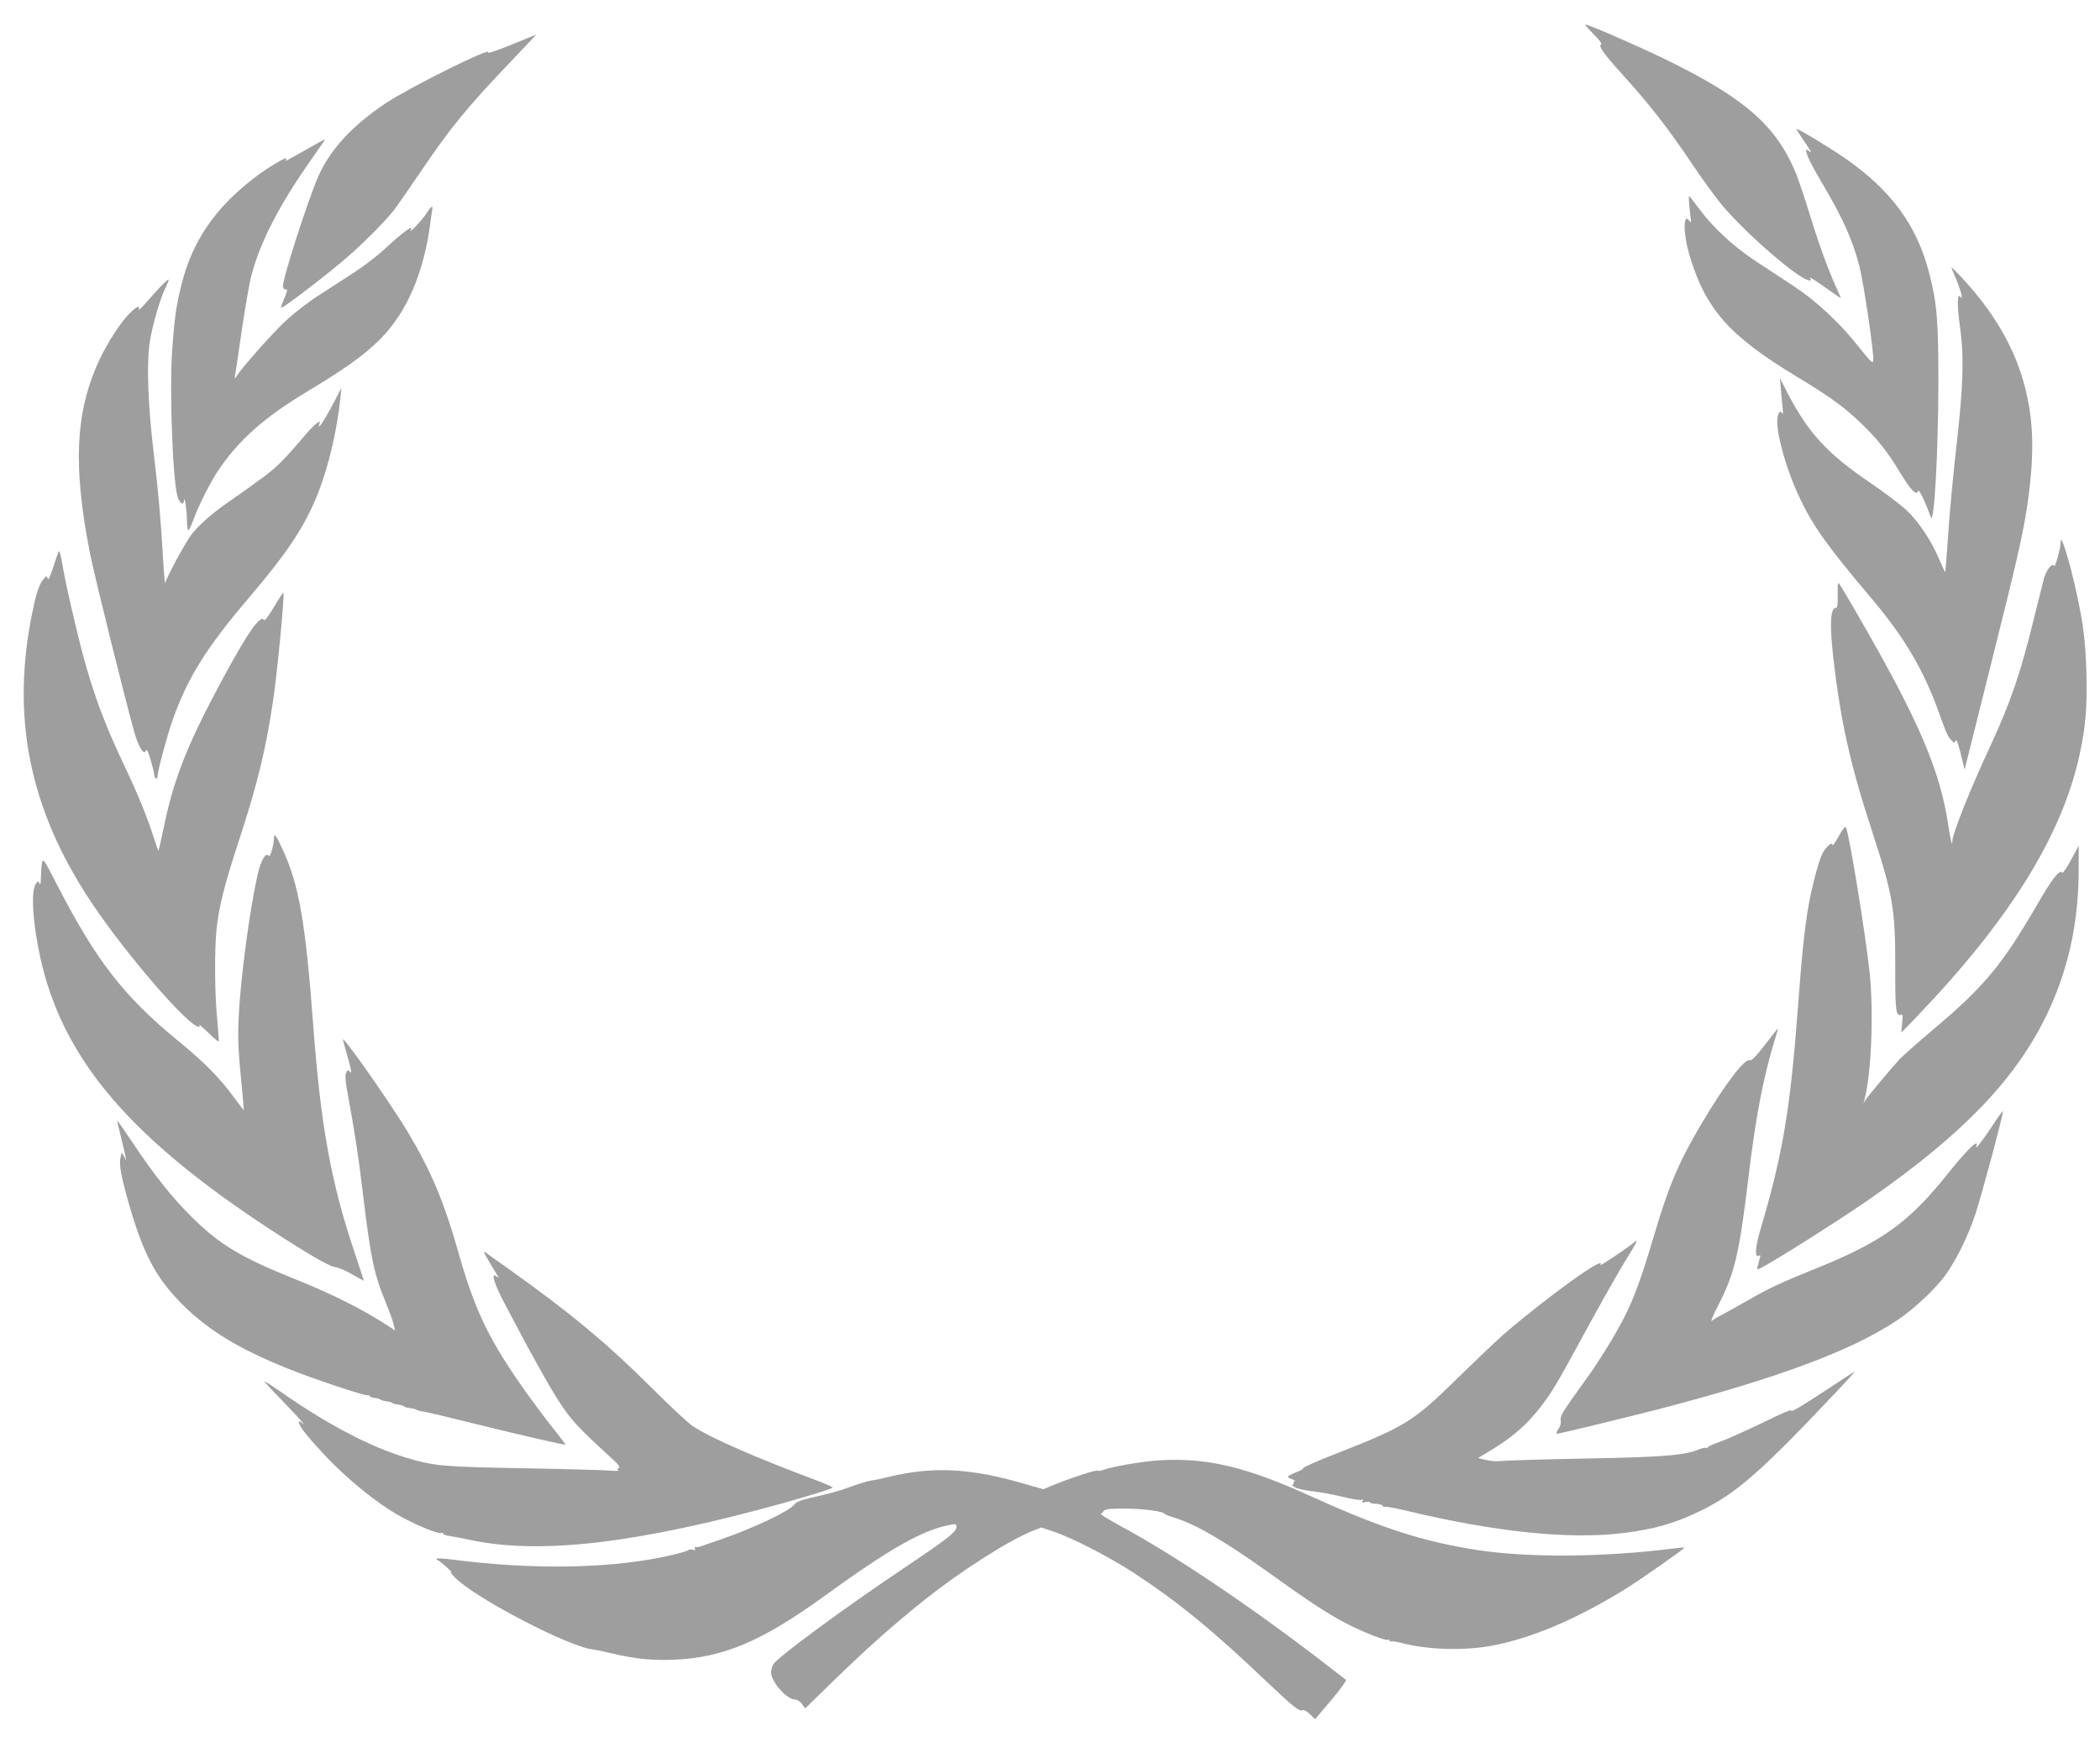
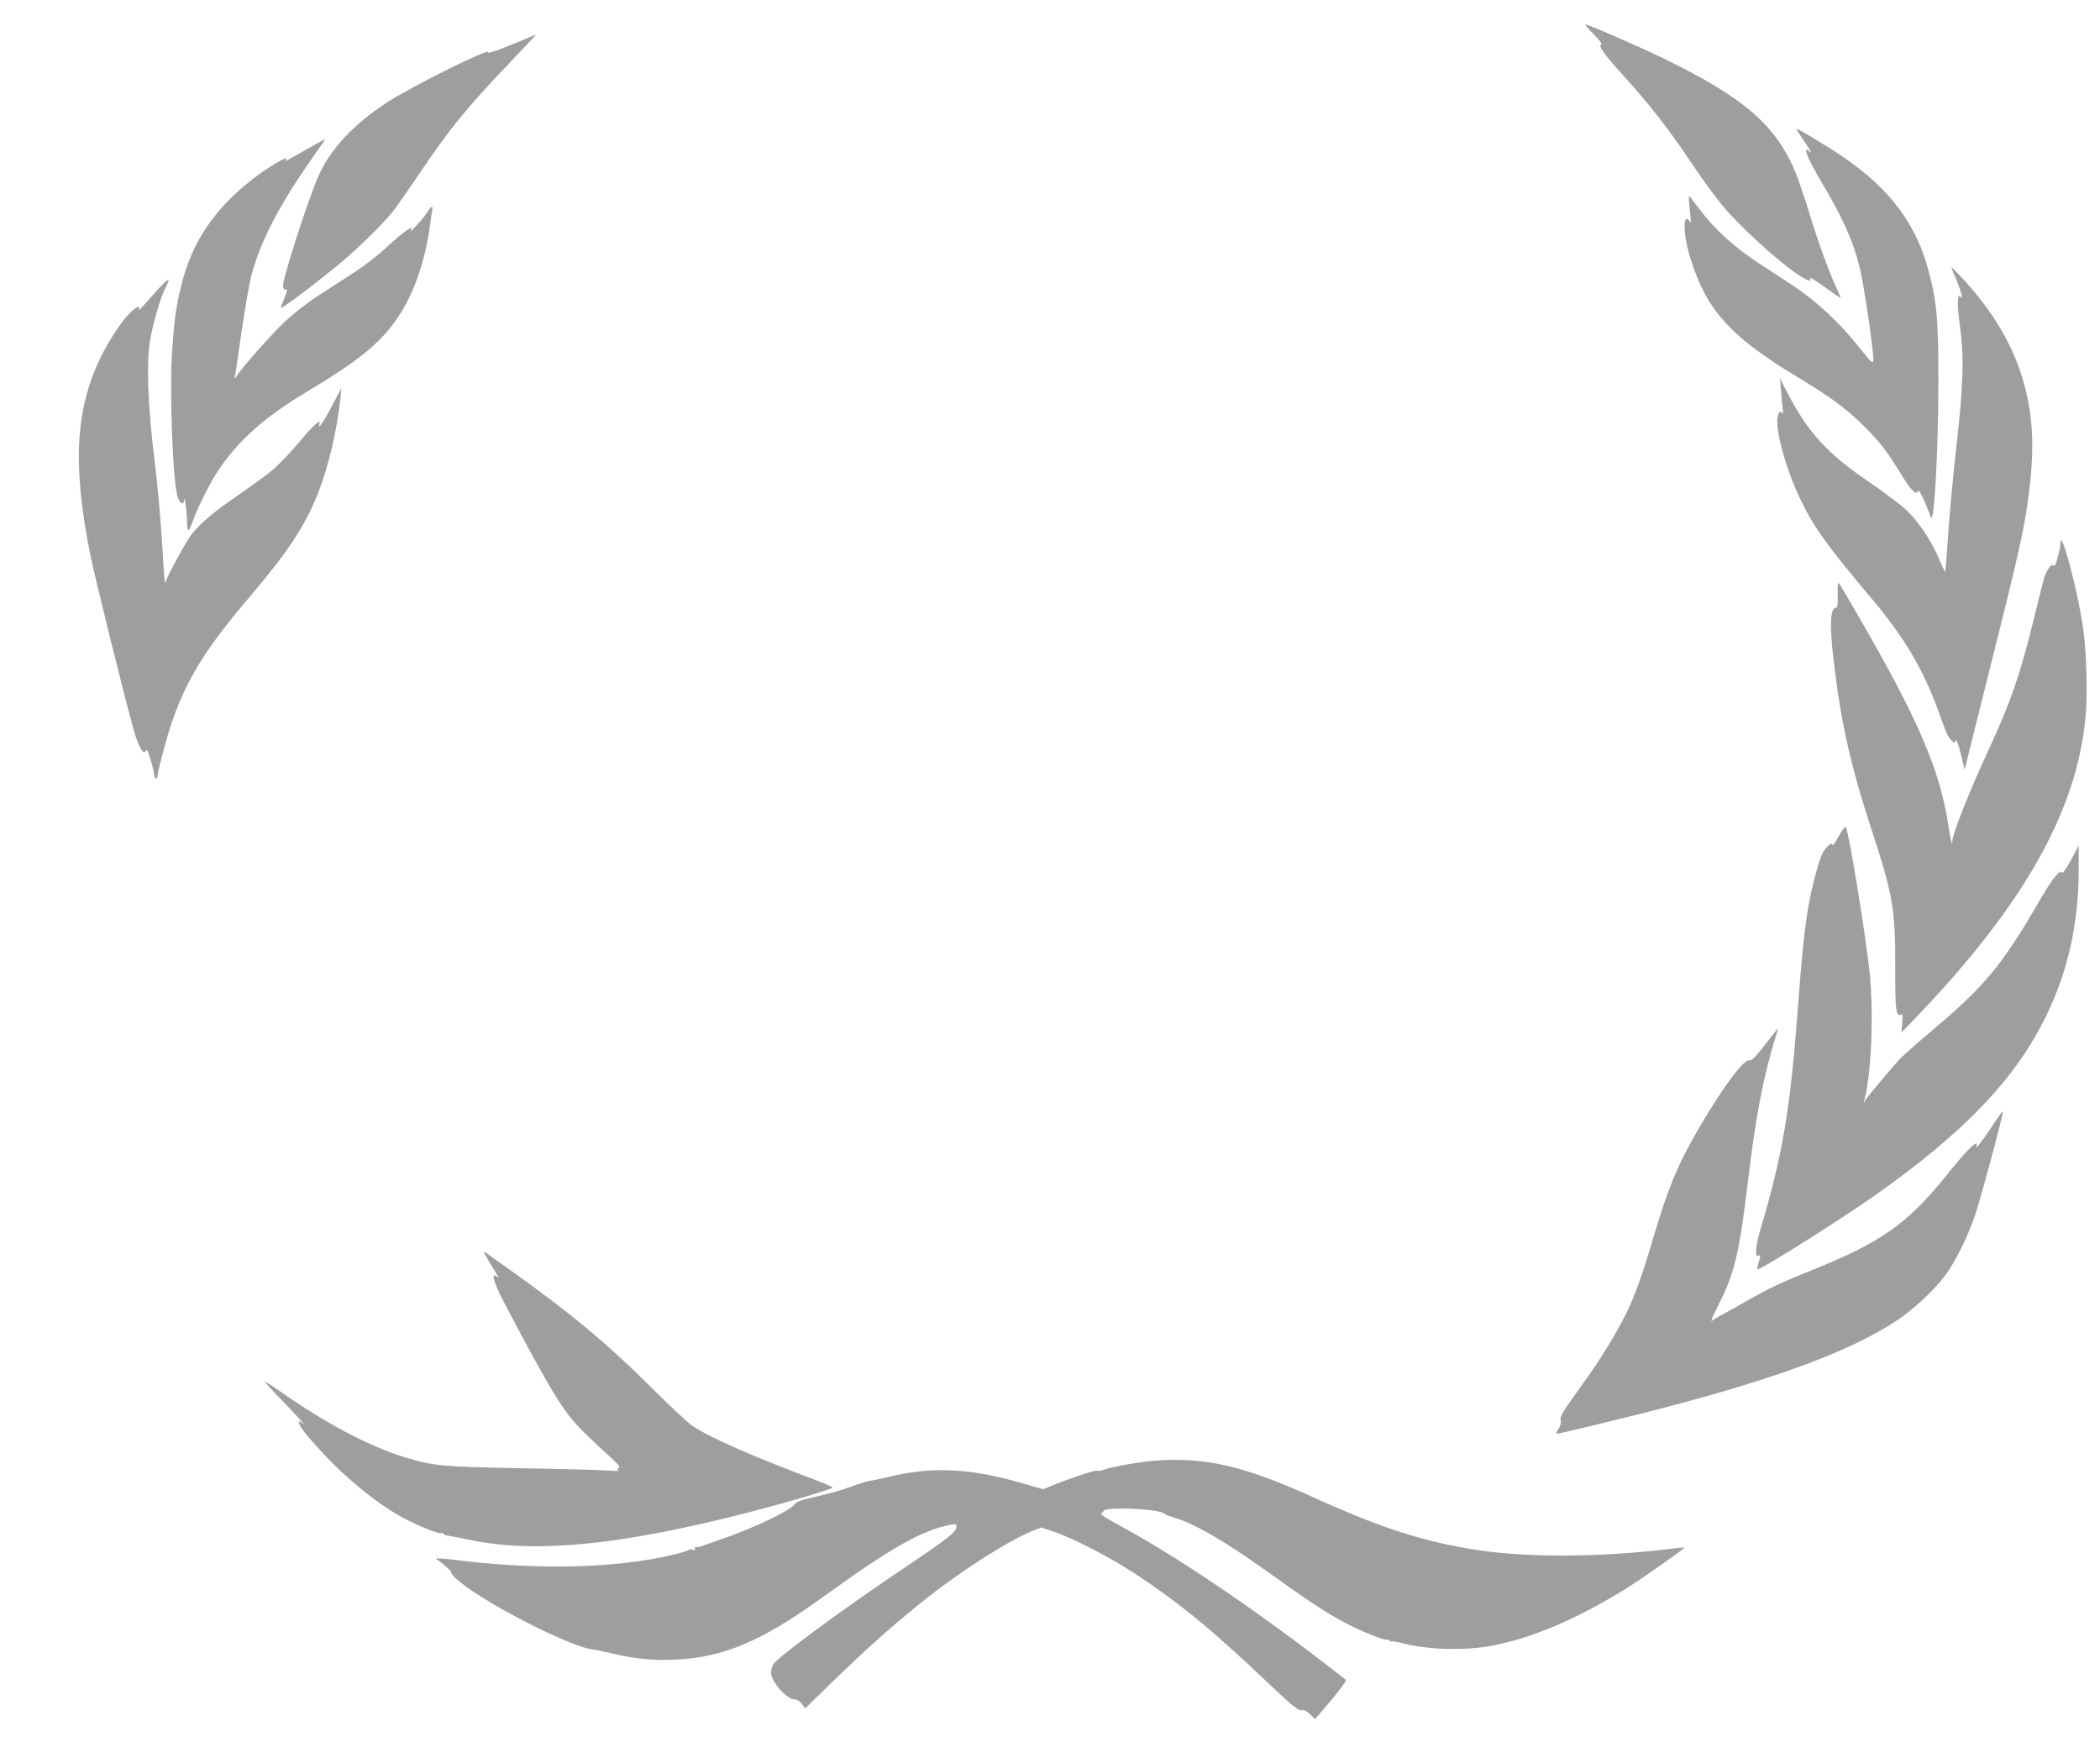
<svg xmlns="http://www.w3.org/2000/svg" version="1.0" width="1280pt" height="1062pt" viewBox="0 0 1280 1062" preserveAspectRatio="xMidYMid meet">
  <g transform="translate(0,1062) scale(0.1,-0.1)" fill="#9e9e9e" stroke="none">
    <path d="M9714 10411 c38 -38 53 -60 45 -63 -19 -6 17 -57 122 -173 184 -204 281 -329 440 -565 57 -85 136 -193 175 -240 107 -129 338 -340 463 -424 53 -36 89 -47 74 -23 -9 14 27 -8 120 -75 37 -26 67 -47 67 -44 0 2 -13 33 -30 69 -48 106 -107 268 -161 446 -28 91 -65 200 -81 241 -121 296 -316 465 -813 706 -175 84 -451 204 -471 204 -5 0 18 -26 50 -59z" />
    <path d="M3180 10373 c-140 -58 -211 -83 -205 -72 22 35 -470 -209 -622 -309 -202 -134 -338 -280 -411 -443 -65 -146 -225 -644 -217 -676 3 -13 10 -21 15 -18 15 9 12 -9 -10 -61 -11 -26 -19 -49 -17 -51 6 -6 233 166 362 274 120 100 259 238 327 323 19 25 88 124 153 220 187 277 286 399 552 678 90 94 163 172 161 171 -2 0 -41 -17 -88 -36z" />
    <path d="M10950 9834 c0 -3 17 -31 38 -62 57 -84 60 -90 37 -72 -39 31 -6 -49 74 -184 133 -224 193 -357 235 -521 27 -107 89 -530 84 -572 -3 -22 -13 -12 -87 81 -114 145 -260 281 -398 372 -62 41 -164 108 -227 149 -133 87 -260 203 -342 313 -32 42 -62 81 -66 86 -7 9 -4 -43 7 -133 4 -30 3 -32 -9 -16 -37 50 -37 -75 -1 -201 98 -335 240 -498 655 -749 200 -121 291 -186 388 -280 105 -100 163 -173 241 -302 67 -111 101 -146 112 -116 5 15 40 -56 78 -160 20 -54 45 396 46 813 0 387 -8 487 -56 675 -75 293 -234 509 -521 706 -95 65 -288 181 -288 173z" />
    <path d="M1861 9705 c-63 -36 -116 -65 -119 -65 -2 0 0 5 3 11 15 24 -117 -54 -200 -119 -237 -183 -374 -385 -439 -648 -33 -131 -43 -207 -57 -404 -17 -254 5 -823 36 -895 15 -37 34 -46 36 -17 3 38 17 -47 18 -109 0 -36 4 -69 8 -72 3 -4 16 22 29 57 29 84 105 235 156 311 124 183 279 321 535 475 325 194 459 304 564 464 93 141 160 334 189 546 6 47 13 93 15 103 5 29 -9 19 -37 -26 -24 -37 -112 -131 -94 -99 22 37 -45 -10 -153 -110 -45 -43 -129 -107 -185 -144 -55 -36 -155 -100 -221 -143 -68 -43 -158 -114 -208 -161 -82 -77 -265 -284 -295 -333 -13 -20 -13 -19 -8 13 4 19 22 144 41 276 20 133 45 277 56 320 54 207 168 429 363 707 84 120 89 127 84 127 -2 0 -54 -29 -117 -65z" />
    <path d="M11919 8928 c29 -64 51 -146 32 -119 -21 31 -23 -43 -6 -168 27 -188 23 -360 -19 -731 -20 -173 -43 -418 -51 -544 -9 -127 -17 -231 -18 -233 -2 -1 -18 32 -36 75 -44 107 -121 225 -195 297 -34 33 -138 112 -231 175 -257 175 -374 302 -500 545 l-46 90 6 -70 c3 -38 8 -90 11 -115 2 -25 2 -39 -2 -32 -10 22 -23 13 -29 -20 -15 -78 49 -312 135 -494 80 -170 168 -294 444 -620 194 -231 309 -425 401 -679 52 -144 57 -156 82 -180 16 -16 17 -16 23 1 4 12 15 -16 31 -80 l24 -97 162 648 c168 669 202 823 227 1015 36 272 30 463 -19 659 -61 244 -190 467 -397 687 -27 28 -51 52 -53 52 -2 0 9 -28 24 -62z" />
    <path d="M974 8868 c-27 -29 -68 -75 -92 -102 -24 -28 -40 -42 -36 -33 11 29 -14 19 -57 -24 -52 -52 -130 -172 -179 -274 -152 -320 -168 -656 -59 -1200 29 -142 210 -873 266 -1072 27 -97 61 -152 73 -118 4 12 13 -6 28 -56 12 -41 22 -82 22 -91 0 -9 5 -20 10 -23 6 -3 10 2 10 12 0 29 57 244 91 340 89 256 207 446 468 751 237 279 340 435 420 637 64 162 116 385 136 580 l6 60 -39 -75 c-42 -81 -89 -160 -97 -160 -2 0 -2 7 2 16 14 36 -38 -8 -109 -94 -40 -48 -99 -113 -133 -146 -54 -53 -98 -86 -318 -240 -111 -78 -192 -152 -231 -210 -49 -75 -144 -252 -148 -279 -2 -12 -7 32 -11 98 -17 294 -31 446 -58 675 -38 313 -47 566 -25 702 17 104 65 267 98 331 11 22 18 41 15 43 -2 2 -26 -19 -53 -48z" />
    <path d="M12560 7316 c0 -39 -33 -158 -40 -146 -13 21 -46 -22 -63 -81 -8 -30 -35 -140 -61 -244 -80 -329 -142 -509 -270 -785 -111 -236 -226 -525 -226 -565 0 -42 -10 -2 -25 96 -50 334 -182 642 -548 1274 -60 105 -114 195 -119 200 -6 6 -8 -20 -7 -70 2 -57 -1 -80 -10 -80 -35 0 -40 -100 -16 -310 45 -386 102 -643 235 -1050 128 -391 143 -479 142 -834 -1 -255 4 -298 34 -287 12 4 13 -5 8 -52 l-5 -57 82 85 c571 593 893 1107 1003 1602 39 177 49 300 43 513 -6 193 -19 293 -62 490 -44 198 -95 360 -95 301z" />
-     <path d="M326 7168 c-20 -64 -30 -87 -35 -75 -6 18 -7 18 -23 0 -26 -28 -44 -78 -66 -183 -140 -653 -26 -1224 361 -1800 212 -315 588 -750 650 -750 5 0 5 6 1 13 -4 6 21 -15 54 -47 34 -33 63 -58 65 -55 2 2 -2 63 -9 134 -16 161 -17 424 -4 553 15 137 49 272 136 537 112 342 163 550 208 850 27 181 72 653 63 662 -2 2 -28 -38 -57 -87 -30 -50 -56 -86 -60 -80 -22 36 -97 -70 -251 -355 -215 -398 -299 -609 -360 -905 -17 -80 -32 -146 -33 -147 -1 -1 -15 37 -30 85 -43 133 -95 260 -189 458 -107 226 -172 402 -232 617 -49 180 -116 471 -136 593 -7 41 -15 74 -19 74 -3 0 -18 -42 -34 -92z" />
    <path d="M11207 5522 c-20 -37 -37 -61 -37 -54 0 24 -39 -7 -61 -49 -27 -53 -74 -238 -93 -364 -22 -145 -33 -257 -56 -560 -48 -643 -93 -908 -230 -1371 -32 -108 -36 -175 -8 -158 11 7 10 3 -9 -65 -6 -25 -6 -25 53 8 129 73 488 302 649 415 552 387 867 715 1056 1101 134 275 199 567 199 895 l0 145 -47 -88 c-26 -48 -50 -82 -53 -77 -15 24 -63 -38 -155 -198 -211 -363 -321 -496 -625 -752 -96 -81 -191 -165 -211 -186 -53 -58 -194 -226 -208 -249 l-12 -20 5 20 c43 163 57 530 32 775 -26 243 -125 850 -145 887 -4 8 -21 -13 -44 -55z" />
-     <path d="M1670 5511 c0 -39 -24 -121 -31 -109 -17 27 -48 -23 -68 -111 -48 -206 -106 -640 -116 -871 -7 -134 -4 -196 25 -490 4 -41 6 -76 6 -77 -1 -1 -28 35 -61 79 -93 126 -177 210 -345 348 -327 268 -497 489 -734 950 -78 152 -84 160 -90 130 -3 -18 -6 -58 -7 -89 0 -34 -3 -49 -8 -38 -6 18 -8 18 -21 2 -33 -40 -22 -236 26 -454 132 -595 517 -1062 1316 -1599 265 -177 443 -283 481 -286 18 -2 65 -21 103 -44 38 -22 70 -39 71 -39 1 1 -25 82 -58 179 -141 419 -204 768 -249 1368 -48 642 -87 867 -190 1088 -39 84 -50 97 -50 63z" />
    <path d="M10757 4250 c-55 -71 -81 -98 -92 -93 -32 12 -155 -151 -304 -404 -131 -223 -192 -368 -282 -673 -70 -236 -115 -362 -171 -475 -60 -119 -159 -281 -251 -407 -138 -192 -149 -210 -144 -237 3 -16 -2 -36 -15 -53 -10 -16 -15 -28 -9 -28 15 0 432 101 636 154 719 188 1161 353 1439 538 96 64 223 181 287 266 67 89 142 240 189 379 41 125 174 622 168 629 -3 2 -30 -36 -61 -84 -61 -93 -111 -158 -101 -129 18 51 -56 -20 -178 -173 -238 -297 -401 -413 -818 -580 -193 -78 -275 -116 -395 -186 -55 -31 -124 -70 -154 -86 -30 -15 -61 -34 -68 -40 -8 -7 9 35 39 93 100 194 129 314 183 764 47 394 92 628 169 878 8 26 14 47 12 47 -1 0 -37 -45 -79 -100z" />
-     <path d="M2090 4283 c0 -4 12 -46 25 -92 26 -89 32 -128 16 -102 -7 11 -11 10 -20 -7 -8 -15 -7 -41 3 -99 52 -289 69 -396 96 -623 50 -413 68 -501 141 -679 22 -53 44 -113 48 -134 l9 -38 -26 18 c-161 106 -339 197 -577 293 -335 134 -465 212 -635 380 -117 115 -231 258 -357 448 -53 78 -97 142 -98 142 -2 0 7 -42 20 -92 13 -51 26 -106 29 -123 l6 -30 -14 25 -14 25 -7 -28 c-11 -43 2 -114 50 -283 89 -310 165 -453 325 -614 156 -157 344 -272 645 -393 145 -59 474 -169 485 -162 5 3 10 1 12 -4 1 -5 17 -11 33 -13 17 -2 32 -6 35 -10 3 -3 19 -8 35 -10 17 -2 32 -6 35 -10 3 -3 19 -8 35 -10 17 -2 32 -6 36 -10 3 -4 18 -9 35 -11 16 -2 35 -6 41 -10 6 -4 24 -9 40 -11 15 -1 165 -37 333 -79 276 -68 532 -127 537 -123 1 1 -32 44 -73 96 -42 52 -113 147 -158 210 -226 315 -317 499 -416 845 -93 330 -172 517 -317 759 -104 172 -393 585 -393 559z" />
-     <path d="M9959 3046 c-27 -25 -213 -150 -205 -138 44 71 -314 -186 -589 -422 -38 -33 -164 -153 -280 -266 -273 -268 -316 -295 -766 -471 -99 -39 -177 -74 -175 -78 3 -4 -17 -16 -45 -26 -27 -11 -49 -23 -49 -26 0 -4 12 -12 28 -17 15 -6 21 -11 14 -11 -7 -1 -10 -5 -7 -11 3 -5 0 -10 -7 -10 -7 -1 0 -8 17 -17 16 -9 66 -20 110 -24 44 -5 124 -20 178 -33 54 -14 106 -22 115 -19 11 5 13 3 7 -7 -6 -10 -2 -11 19 -6 14 3 26 3 26 -2 0 -4 17 -9 37 -9 21 -1 39 -6 41 -12 2 -6 7 -9 12 -6 5 3 64 -8 132 -24 541 -130 998 -177 1323 -136 193 24 317 60 480 140 202 100 354 231 755 654 102 107 180 192 175 190 -6 -2 -75 -47 -155 -100 -169 -112 -251 -160 -231 -135 8 9 -69 -24 -170 -74 -101 -49 -221 -103 -266 -119 -45 -15 -79 -32 -75 -36 4 -5 2 -5 -4 -2 -7 4 -27 1 -45 -7 -92 -38 -214 -48 -699 -57 -261 -5 -492 -12 -512 -15 -21 -3 -60 -1 -88 6 l-51 12 68 41 c139 83 228 160 316 274 70 91 103 148 276 467 89 164 196 352 237 419 72 115 84 142 53 113z" />
    <path d="M2950 2986 c0 -3 19 -36 41 -73 23 -38 44 -72 47 -78 3 -5 -2 -4 -11 4 -36 29 -17 -39 42 -152 156 -299 280 -522 346 -622 70 -106 115 -153 306 -328 48 -43 61 -60 50 -66 -11 -7 -11 -10 0 -15 8 -3 -22 -3 -66 0 -44 3 -282 10 -530 14 -480 9 -529 13 -705 66 -214 65 -476 202 -753 396 -54 37 -101 68 -105 68 -3 0 36 -44 88 -97 107 -110 176 -187 143 -159 -25 21 -29 13 -10 -21 24 -44 162 -196 256 -282 128 -118 261 -217 369 -274 100 -53 219 -100 232 -92 4 3 10 1 12 -4 1 -6 19 -12 38 -14 19 -3 80 -14 135 -26 425 -88 1010 -19 1890 224 170 48 302 88 310 97 3 2 -34 19 -83 38 -394 148 -651 260 -767 335 -27 17 -144 126 -260 242 -264 263 -492 453 -865 718 -69 48 -131 93 -137 98 -7 5 -13 7 -13 3z" />
    <path d="M7065 1718 c-102 -6 -287 -38 -343 -59 -13 -5 -27 -7 -32 -4 -10 6 -154 -41 -258 -83 l-73 -30 -137 39 c-308 89 -541 100 -797 38 -44 -11 -96 -22 -115 -24 -19 -3 -73 -19 -120 -36 -82 -30 -111 -38 -264 -73 -44 -10 -74 -23 -83 -36 -28 -40 -253 -147 -455 -216 -57 -19 -110 -38 -118 -41 -8 -3 -21 -5 -29 -4 -8 1 -10 -2 -5 -10 5 -9 2 -10 -11 -6 -9 4 -23 3 -29 -2 -6 -5 -49 -18 -96 -29 -353 -84 -837 -94 -1342 -29 -54 7 -98 9 -98 5 0 -4 3 -8 8 -8 4 0 27 -19 52 -41 25 -22 38 -37 30 -34 -8 4 3 -11 25 -33 122 -124 694 -422 840 -437 17 -2 68 -13 115 -24 146 -34 245 -44 384 -38 295 13 531 113 904 383 411 298 606 408 778 440 29 5 34 3 34 -13 0 -31 -51 -71 -325 -255 -361 -242 -756 -533 -790 -581 -8 -12 -15 -36 -15 -53 0 -55 96 -164 145 -164 14 0 31 -11 43 -27 l20 -27 169 165 c206 200 364 341 549 489 225 180 511 363 663 426 l58 23 74 -25 c119 -40 343 -156 493 -254 269 -177 475 -345 811 -665 162 -154 197 -181 216 -169 6 3 25 -8 43 -25 l32 -31 98 116 c54 64 94 119 90 124 -5 4 -72 56 -149 115 -445 342 -904 650 -1228 824 -50 28 -99 56 -107 63 -8 7 -13 12 -11 11 2 -2 10 5 16 14 11 14 31 17 131 17 115 -1 232 -16 243 -32 3 -4 26 -14 51 -21 129 -37 308 -141 576 -332 227 -164 362 -253 464 -307 97 -52 250 -114 267 -108 7 3 13 1 13 -5 0 -6 4 -8 8 -5 5 3 33 -1 63 -9 157 -41 367 -48 535 -20 248 43 538 165 844 357 97 61 351 240 347 244 -1 2 -34 -1 -72 -6 -426 -53 -872 -56 -1182 -10 -334 51 -590 133 -1013 325 -405 184 -644 241 -935 223z" />
  </g>
</svg>